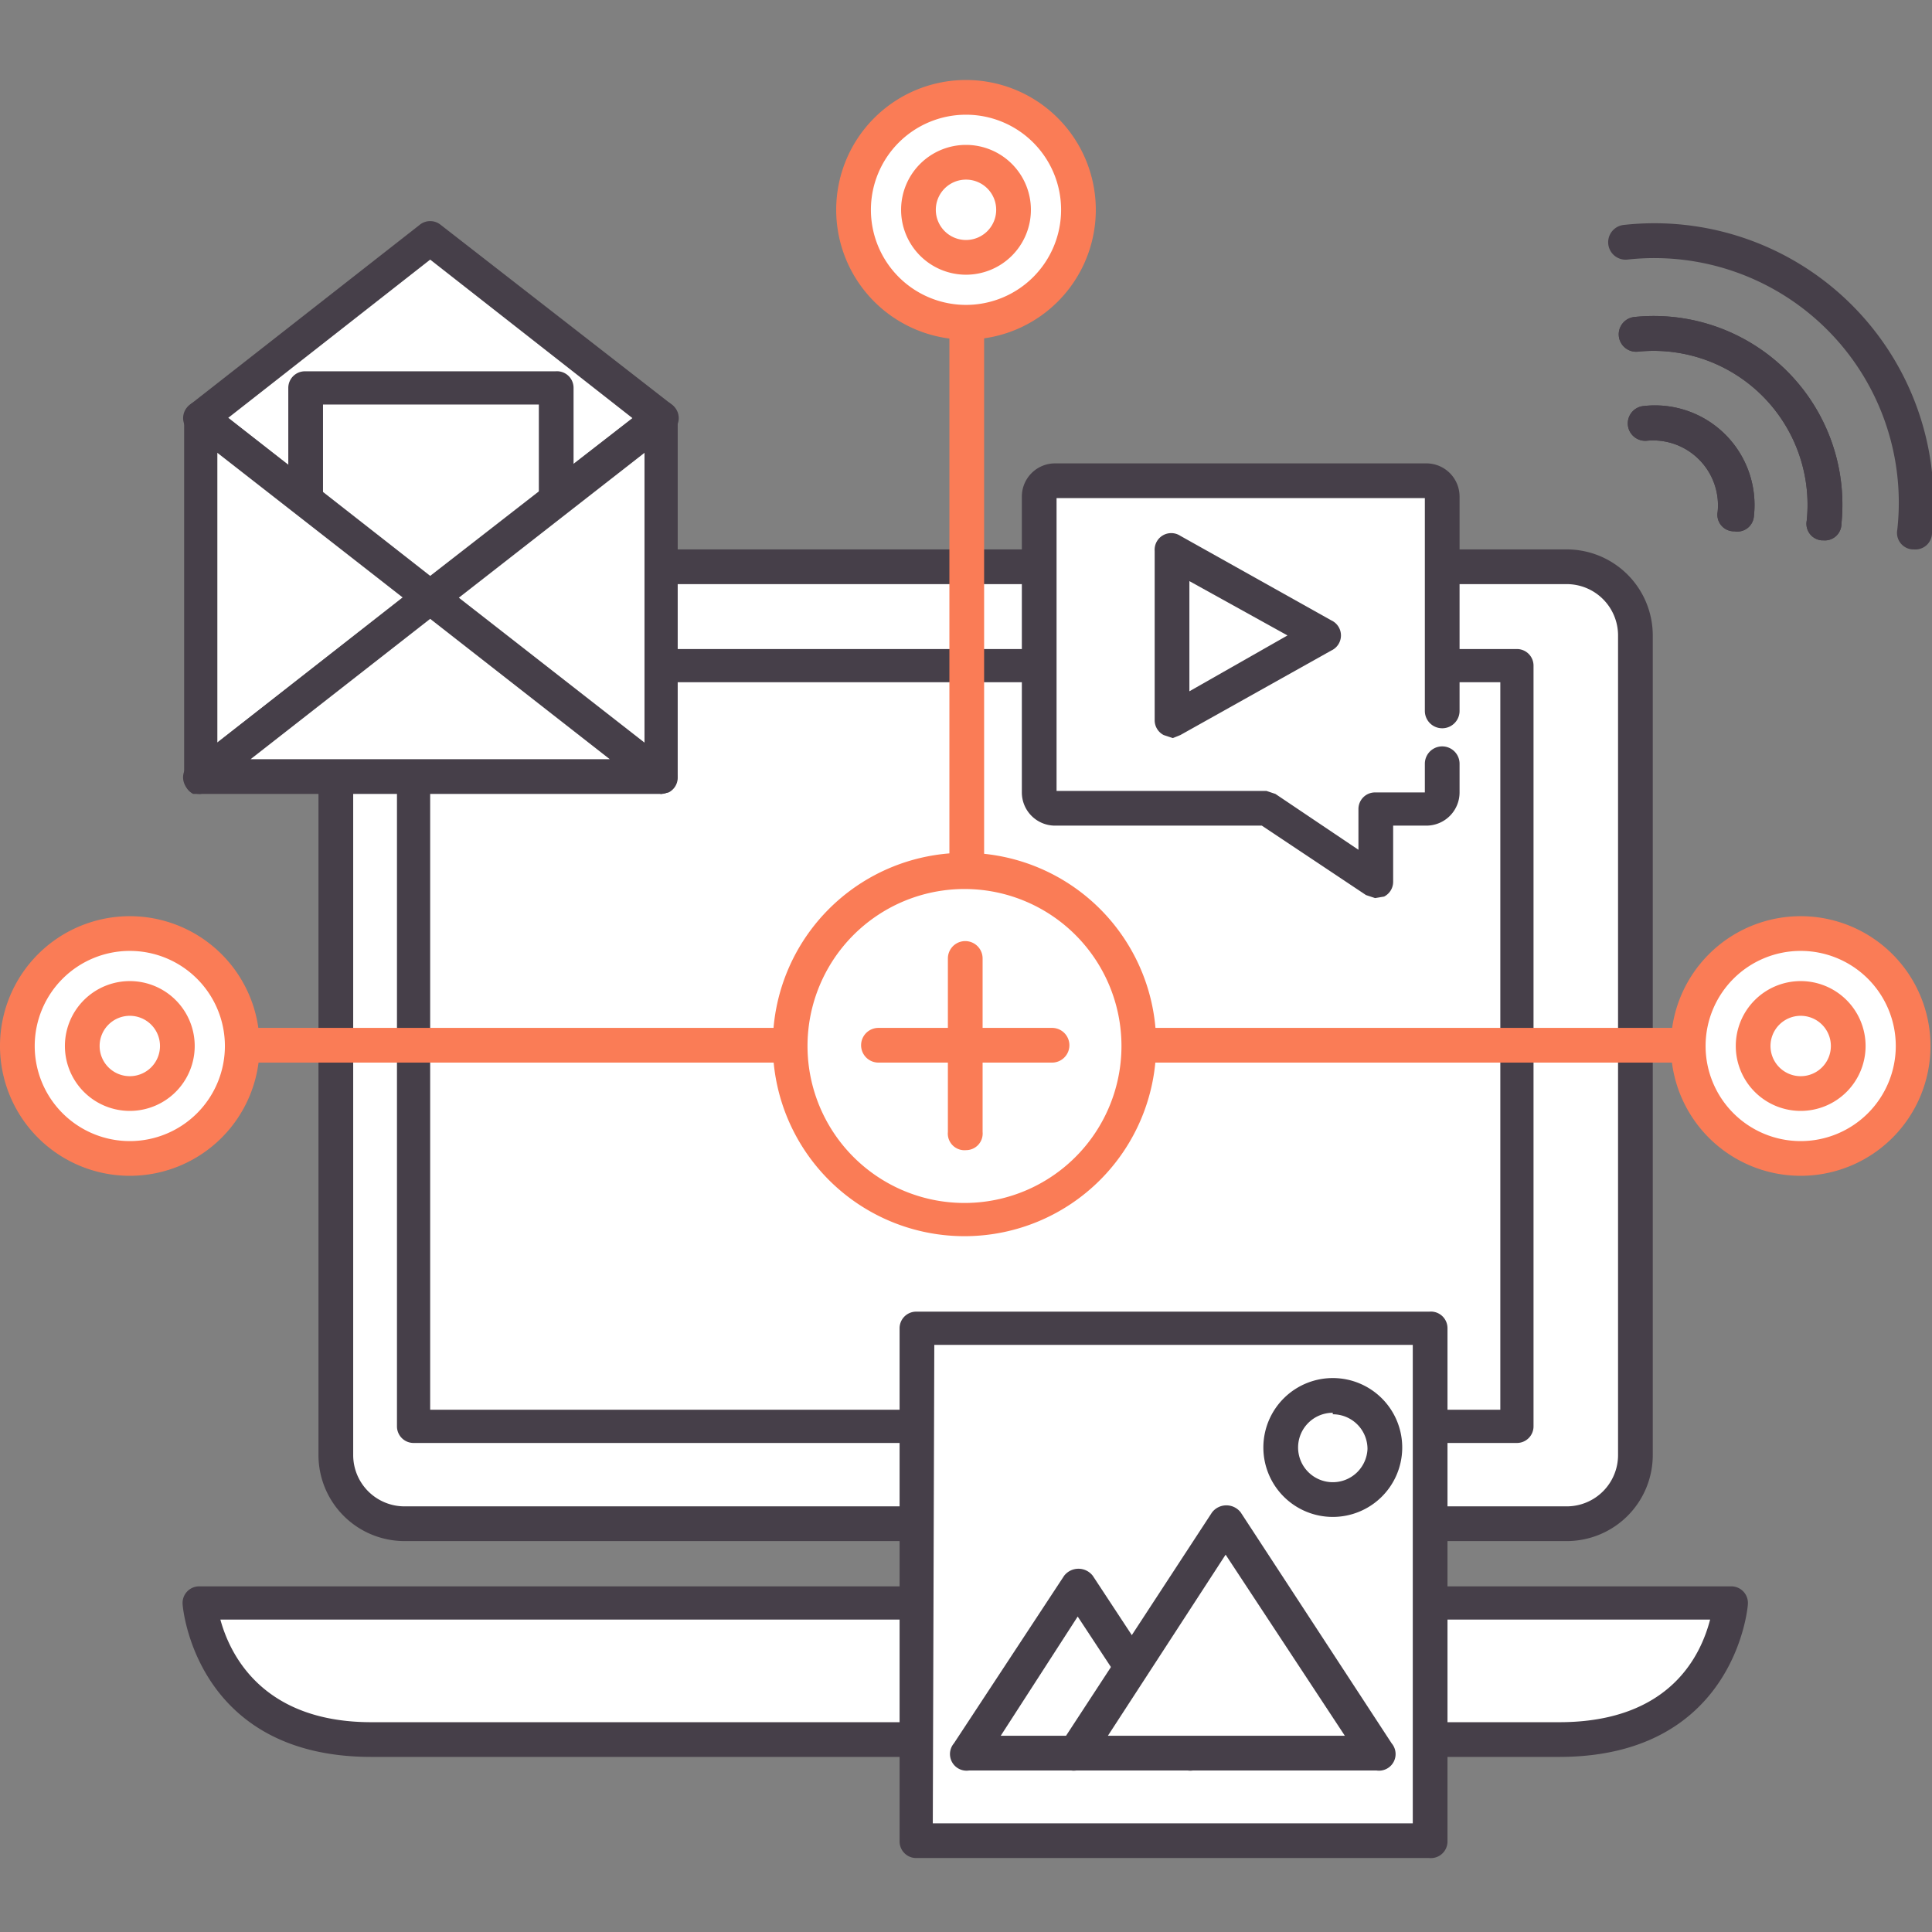
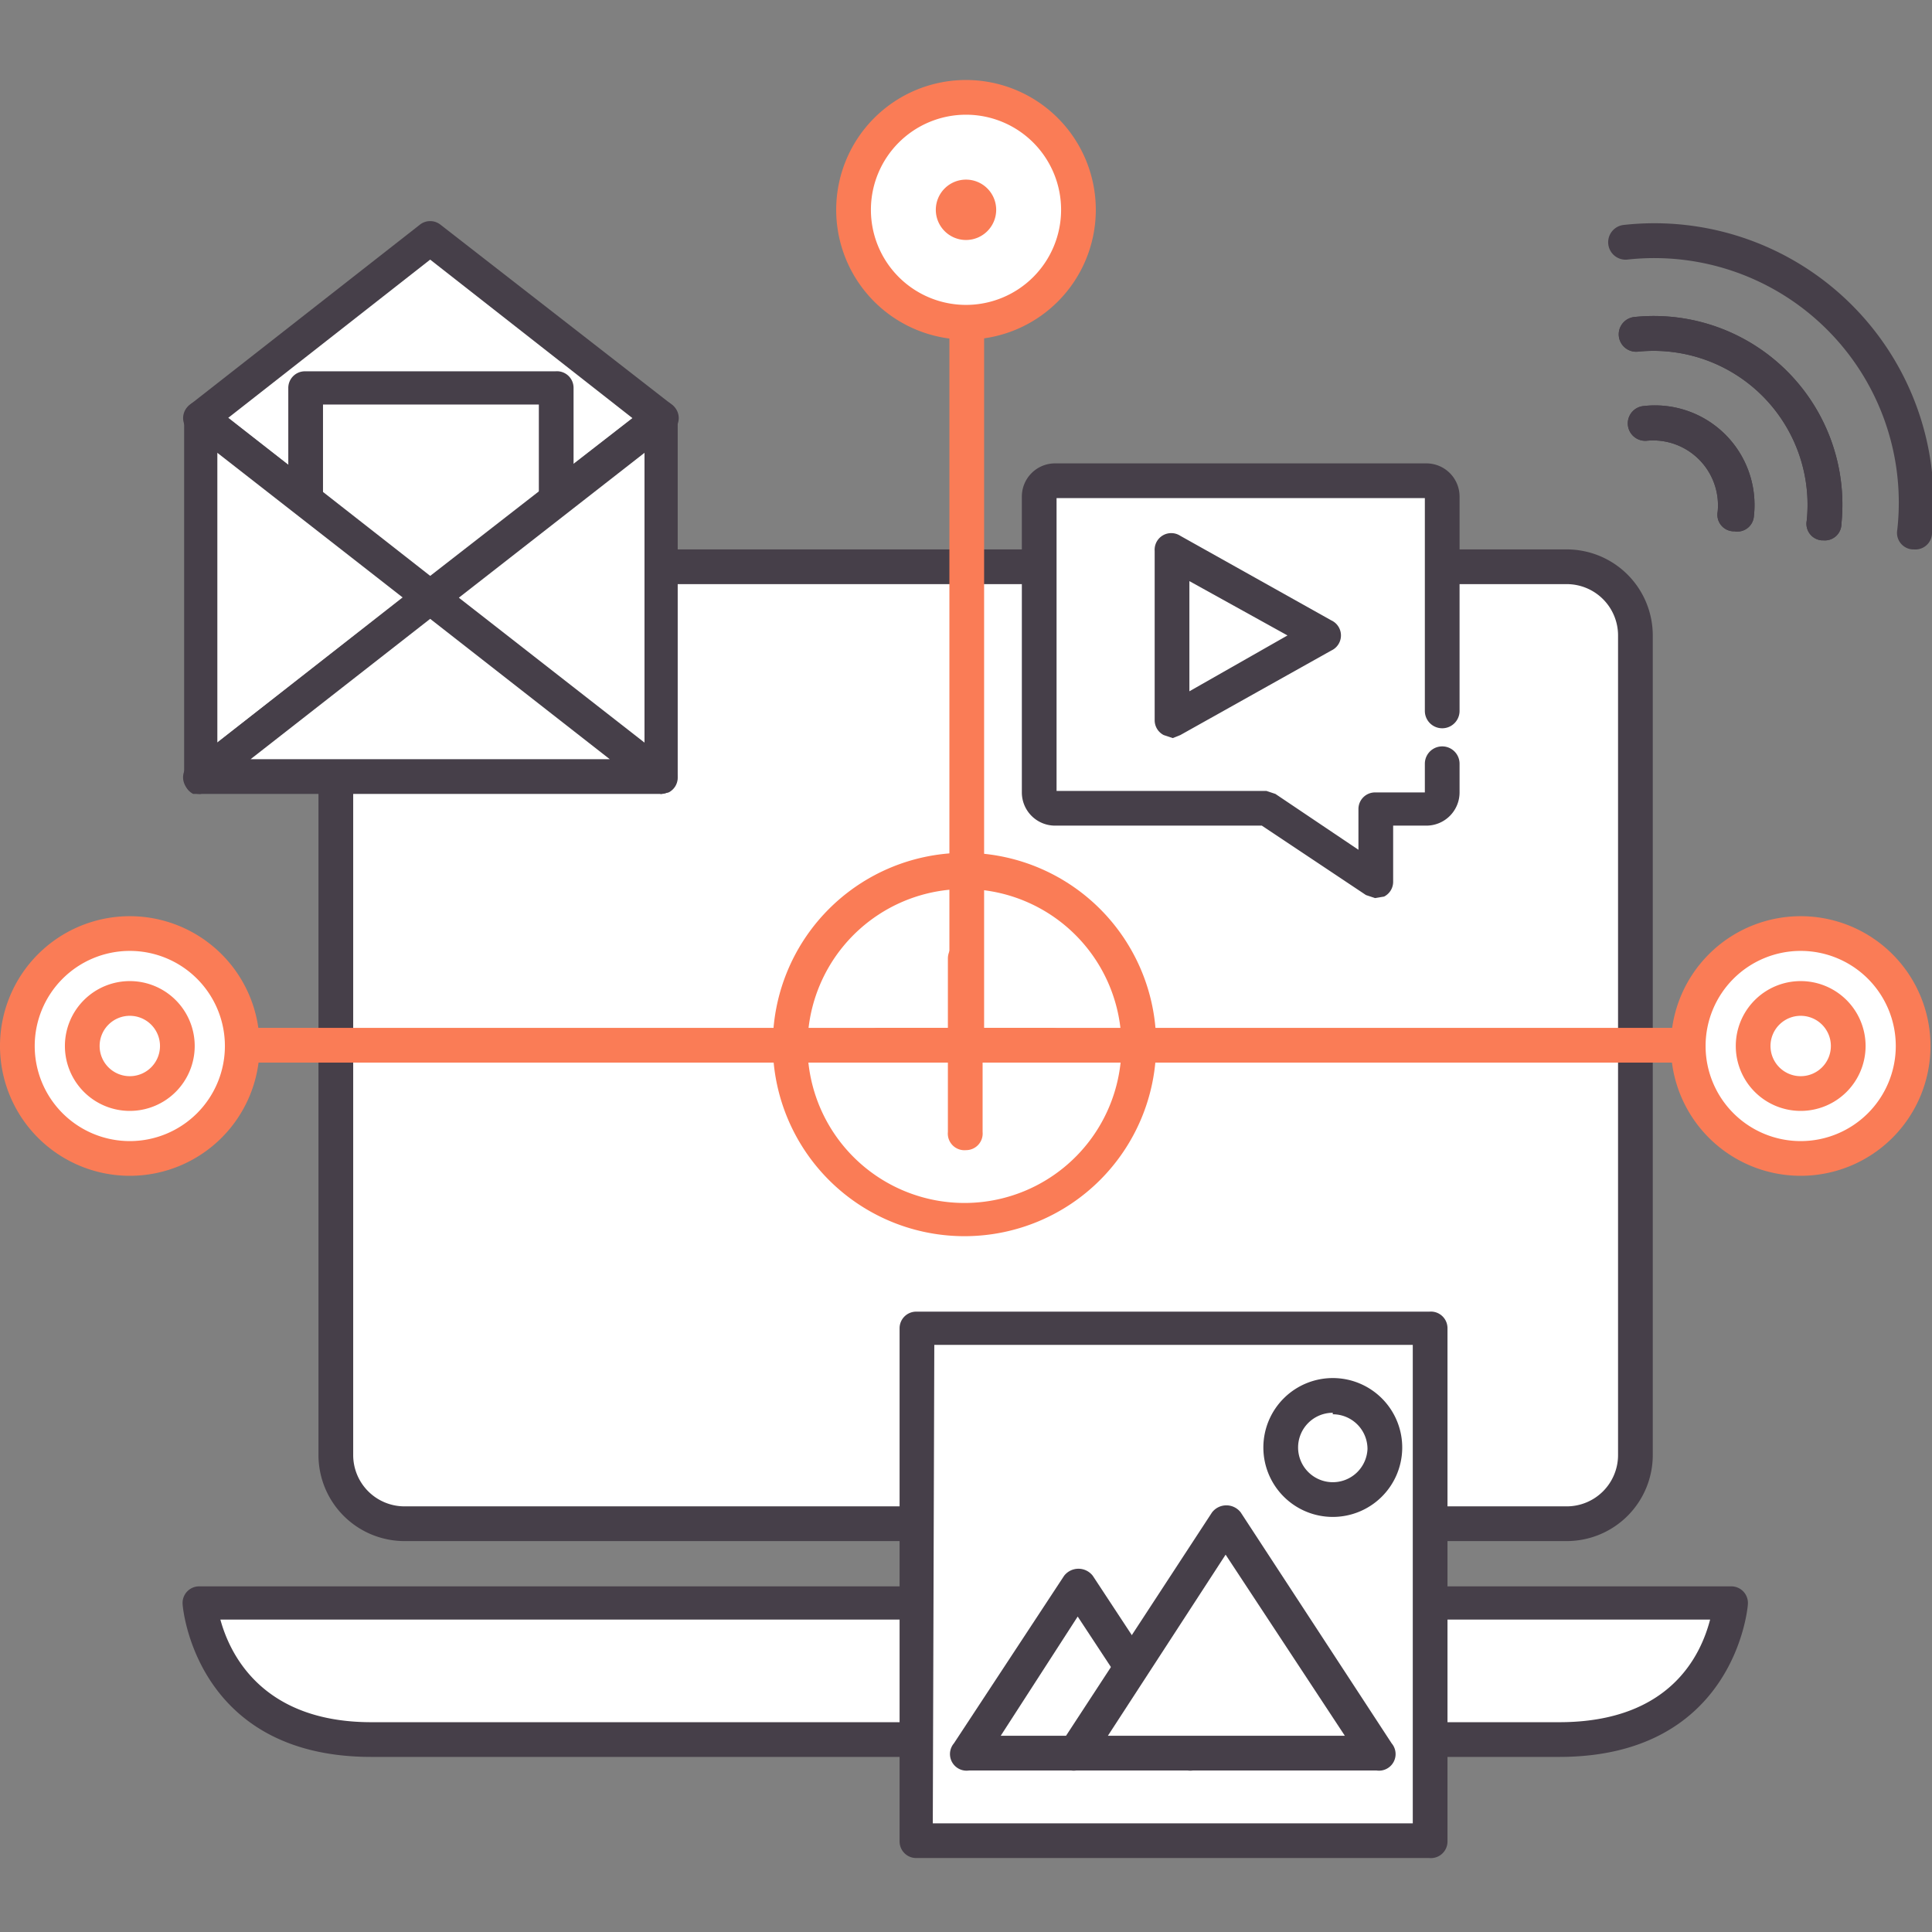
<svg xmlns="http://www.w3.org/2000/svg" id="Calque_1" data-name="Calque 1" viewBox="0 0 128 128">
  <rect x="0" y="0" width="128" height="128" fill="#808080" stroke="none" />
  <title>agence-conseil-marketing-digital-operationnel</title>
  <rect x="22.3" y="37.6" width="86.1" height="63.45" rx="4" ry="4" style="fill:#fff" />
  <path d="M103.8,102.1h-77a5.7,5.7,0,0,1-5.7-5.7V42.1a5.7,5.7,0,0,1,5.7-5.7h77a5.7,5.7,0,0,1,5.7,5.7V96.4A5.7,5.7,0,0,1,103.8,102.1Zm-77-63.4a3.4,3.4,0,0,0-3.4,3.4V96.4a3.4,3.4,0,0,0,3.4,3.4h77a3.4,3.4,0,0,0,3.4-3.4V42.1a3.4,3.4,0,0,0-3.4-3.4Z" style="fill:#463f49" />
  <path d="M13.3,106.2s.6,9.1,11.3,9.1h78.7c10.8,0,11.3-9.1,11.3-9.1Z" style="fill:#fff" />
  <path d="M103.3,116.4H24.6c-11.7,0-12.5-10-12.5-10.1a1.1,1.1,0,0,1,1.1-1.2H114.7a1.1,1.1,0,0,1,1.1,1.2C115.8,106.4,115,116.4,103.3,116.4Zm-88.7-9.1c.6,2.2,2.7,6.8,10,6.8h78.7c7.4,0,9.4-4.5,10-6.8Z" style="fill:#463f49" />
  <path d="M120.8,35.8h-.1a1.1,1.1,0,0,1-1-1.3,10.2,10.2,0,0,0-11.2-11.2,1.1,1.1,0,0,1-.2-2.3,12.5,12.5,0,0,1,13.7,13.7A1.1,1.1,0,0,1,120.8,35.8Z" style="fill:#463f49" />
  <path d="M126.8,36.4h-.1a1.1,1.1,0,0,1-1-1.3,16.2,16.2,0,0,0-17.9-17.9,1.1,1.1,0,0,1-.2-2.3,18.5,18.5,0,0,1,20.4,20.4A1.1,1.1,0,0,1,126.8,36.4Z" style="fill:#463f49" />
  <path d="M114.9,35.2h-.1a1.1,1.1,0,0,1-1-1.3,4.3,4.3,0,0,0-4.7-4.7,1.1,1.1,0,0,1-.2-2.3,6.6,6.6,0,0,1,7.3,7.3A1.1,1.1,0,0,1,114.9,35.2Z" style="fill:#463f49" />
  <path d="M120.8,35.8h-.1a1.1,1.1,0,0,1-1-1.3,10.2,10.2,0,0,0-11.2-11.2,1.1,1.1,0,0,1-.2-2.3,12.5,12.5,0,0,1,13.7,13.7A1.1,1.1,0,0,1,120.8,35.8Z" style="fill:#463f49" />
  <path d="M114.9,35.2h-.1a1.1,1.1,0,0,1-1-1.3,4.3,4.3,0,0,0-4.7-4.7,1.1,1.1,0,0,1-.2-2.3,6.6,6.6,0,0,1,7.3,7.3A1.1,1.1,0,0,1,114.9,35.2Z" style="fill:#463f49" />
  <rect x="27.4" y="44.1" width="73.1" height="50.43" style="fill:#fff" />
-   <path d="M100.5,95.6H27.4a1.1,1.1,0,0,1-1.1-1.1V44.1a1.1,1.1,0,0,1,1.1-1.1h73.1a1.1,1.1,0,0,1,1.1,1.1V94.5A1.1,1.1,0,0,1,100.5,95.6ZM28.5,93.4H99.4V45.2H28.5Z" style="fill:#463f49" />
  <path d="M64,70.4H12.3a1.1,1.1,0,0,1,0-2.3H64a1.1,1.1,0,0,1,0,2.3Z" style="fill:#fa7c56" />
  <circle cx="8.6" cy="69.3" r="7.5" style="fill:#fff" />
  <path d="M8.6,77.9a8.6,8.6,0,1,1,8.6-8.6A8.6,8.6,0,0,1,8.6,77.9ZM8.6,63a6.3,6.3,0,1,0,6.3,6.3A6.3,6.3,0,0,0,8.6,63Z" style="fill:#fa7c56" />
-   <circle cx="8.6" cy="69.3" r="3.1" style="fill:#fff" />
  <path d="M8.6,73.6a4.3,4.3,0,1,1,4.3-4.3A4.3,4.3,0,0,1,8.6,73.6Zm0-6.3a2,2,0,1,0,2,2A2,2,0,0,0,8.6,67.3Z" style="fill:#fa7c56" />
  <path d="M115.6,70.4H64a1.1,1.1,0,0,1,0-2.3h51.7a1.1,1.1,0,0,1,0,2.3Z" style="fill:#fa7c56" />
  <circle cx="119.3" cy="69.3" r="7.5" style="fill:#fff" />
  <path d="M119.3,77.9a8.6,8.6,0,1,1,8.6-8.6A8.6,8.6,0,0,1,119.3,77.9Zm0-14.9a6.3,6.3,0,1,0,6.3,6.3A6.3,6.3,0,0,0,119.3,63Z" style="fill:#fa7c56" />
  <circle cx="119.3" cy="69.3" r="3.1" style="fill:#fff" />
  <path d="M119.3,73.6a4.3,4.3,0,1,1,4.3-4.3A4.3,4.3,0,0,1,119.3,73.6Zm0-6.3a2,2,0,1,0,2,2A2,2,0,0,0,119.3,67.3Z" style="fill:#fa7c56" />
  <path d="M64,70.4a1.1,1.1,0,0,1-1.1-1.1V17.6a1.1,1.1,0,1,1,2.3,0V69.3A1.1,1.1,0,0,1,64,70.4Z" style="fill:#fa7c56" />
  <circle cx="64" cy="13.9" r="7.5" style="fill:#fff" />
  <path d="M64,22.5a8.6,8.6,0,1,1,8.6-8.6A8.6,8.6,0,0,1,64,22.5ZM64,7.6a6.3,6.3,0,1,0,6.3,6.3A6.3,6.3,0,0,0,64,7.6Z" style="fill:#fa7c56" />
  <circle cx="64" cy="13.9" r="3.1" style="fill:#fff" />
-   <path d="M64,18.2a4.3,4.3,0,1,1,4.3-4.3A4.3,4.3,0,0,1,64,18.2Zm0-6.3a2,2,0,1,0,2,2A2,2,0,0,0,64,11.9Z" style="fill:#fa7c56" />
-   <circle cx="64" cy="69.3" r="11.5" style="fill:#fff" />
+   <path d="M64,18.2A4.3,4.3,0,0,1,64,18.2Zm0-6.3a2,2,0,1,0,2,2A2,2,0,0,0,64,11.9Z" style="fill:#fa7c56" />
  <path d="M64,81.9A12.7,12.7,0,1,1,76.6,69.3,12.7,12.7,0,0,1,64,81.9Zm0-23A10.4,10.4,0,1,0,74.3,69.3,10.4,10.4,0,0,0,64,58.9Z" style="fill:#fa7c56" />
  <path d="M64,76.2A1.1,1.1,0,0,1,62.8,75V63.5a1.1,1.1,0,0,1,2.3,0V75A1.1,1.1,0,0,1,64,76.2Z" style="fill:#fa7c56" />
  <path d="M69.7,70.4H58.2a1.1,1.1,0,1,1,0-2.3H69.7a1.1,1.1,0,0,1,0,2.3Z" style="fill:#fa7c56" />
  <path d="M95.6,47.1V32.9a1.1,1.1,0,0,0-1.1-1.1H69.9a1.1,1.1,0,0,0-1.1,1.1V52.5a1.1,1.1,0,0,0,1.1,1.1h14l7.2,4.8V53.6h3.4a1.1,1.1,0,0,0,1.1-1.1V50.6" style="fill:#fff" />
  <path d="M91.1,59.5l-.6-.2-6.9-4.6H69.9a2.2,2.2,0,0,1-2.2-2.2V32.9a2.2,2.2,0,0,1,2.2-2.2H94.5a2.2,2.2,0,0,1,2.2,2.2V47.1a1.1,1.1,0,1,1-2.3,0V33H70V52.4H83.9l.6.2L90,56.3V53.6a1.1,1.1,0,0,1,1.1-1.1h3.3V50.6a1.1,1.1,0,0,1,2.3,0v1.9a2.2,2.2,0,0,1-2.2,2.2H92.3v3.7a1.1,1.1,0,0,1-.6,1Z" style="fill:#463f49" />
-   <polygon points="77.7 36.5 87.7 42.1 77.7 47.7 77.7 36.5" style="fill:#fff" />
  <path d="M77.7,48.9l-.6-.2a1.1,1.1,0,0,1-.6-1V36.5a1.1,1.1,0,0,1,1.7-1l10,5.6a1.1,1.1,0,0,1,0,2l-10,5.6Zm1.1-10.4v7.3l6.5-3.7Z" style="fill:#463f49" />
  <rect x="60.7" y="88" width="34" height="34.02" style="fill:#fff" />
  <path d="M94.7,123.1h-34a1.1,1.1,0,0,1-1.1-1.1V88a1.1,1.1,0,0,1,1.1-1.1h34A1.1,1.1,0,0,1,95.9,88v34A1.1,1.1,0,0,1,94.7,123.1Zm-32.9-2.3H93.6V89.1H61.9Z" style="fill:#463f49" />
  <polygon points="64.2 116.2 71.5 105.1 78.7 116.2 64.2 116.2" style="fill:#fff" />
  <path d="M78.7,117.3H64.2a1.1,1.1,0,0,1-1-1.8l7.3-11.1a1.2,1.2,0,0,1,1.9,0l7.3,11.1a1.1,1.1,0,0,1-1,1.8Zm-12.4-2.3H76.6l-5.2-7.9Z" style="fill:#463f49" />
  <polygon points="71.2 116.2 81.2 100.9 91.3 116.2 71.2 116.2" style="fill:#fff" />
  <path d="M91.3,117.3h-20a1.1,1.1,0,0,1-1-1.8l10-15.3a1.2,1.2,0,0,1,1.9,0l10,15.3a1.1,1.1,0,0,1-1,1.8Zm-17.9-2.3H89.1l-7.9-12Z" style="fill:#463f49" />
  <circle cx="88.3" cy="96" r="3.4" style="fill:#fff" />
  <path d="M88.3,100.5A4.6,4.6,0,1,1,92.9,96,4.6,4.6,0,0,1,88.3,100.5Zm0-6.9A2.3,2.3,0,1,0,90.6,96,2.3,2.3,0,0,0,88.3,93.7Z" style="fill:#463f49" />
  <polygon points="28.5 15.8 13.3 27.7 28.5 39.6 43.8 27.7 28.5 15.8" style="fill:#fff" />
  <path d="M28.5,40.7l-.7-.2L12.6,28.6a1.1,1.1,0,0,1,0-1.8L27.8,14.9a1.1,1.1,0,0,1,1.4,0L44.5,26.8a1.1,1.1,0,0,1,0,1.8L29.2,40.5Zm-13.4-13L28.5,38.1,41.9,27.7,28.5,17.2Z" style="fill:#463f49" />
  <rect x="20.2" y="25.7" width="16.6" height="20.76" style="fill:#fff" />
  <path d="M36.8,47.6H20.2a1.1,1.1,0,0,1-1.1-1.1V25.7a1.1,1.1,0,0,1,1.1-1.1H36.8A1.1,1.1,0,0,1,38,25.7V46.4A1.1,1.1,0,0,1,36.8,47.6ZM21.4,45.3H35.7V26.8H21.4Z" style="fill:#463f49" />
  <polygon points="43.8 27.7 43.8 51.5 28.5 39.6 43.8 27.7" style="fill:#fff" />
  <path d="M43.8,52.6l-.7-.2L27.8,40.5a1.1,1.1,0,0,1,0-1.8L43.1,26.8a1.1,1.1,0,0,1,1.8.9V51.5a1.1,1.1,0,0,1-.6,1Zm-13.4-13,12.3,9.6V30Z" style="fill:#463f49" />
  <polygon points="28.5 39.6 13.3 51.5 13.3 27.7 28.5 39.6" style="fill:#fff" />
  <path d="M13.3,52.6h-.5a1.1,1.1,0,0,1-.6-1V27.7a1.1,1.1,0,0,1,1.8-.9L29.2,38.7a1.1,1.1,0,0,1,0,1.8L14,52.4ZM14.4,30V49.2l12.3-9.6Z" style="fill:#463f49" />
  <polygon points="13.3 51.5 28.5 39.6 43.7 51.5 13.3 51.5" style="fill:#fff" />
  <path d="M43.7,52.6H13.3a1.1,1.1,0,0,1-.7-2L27.8,38.7a1.1,1.1,0,0,1,1.4,0L44.4,50.6a1.1,1.1,0,0,1-.7,2ZM16.6,50.3H40.4L28.5,41Z" style="fill:#463f49" />
</svg>